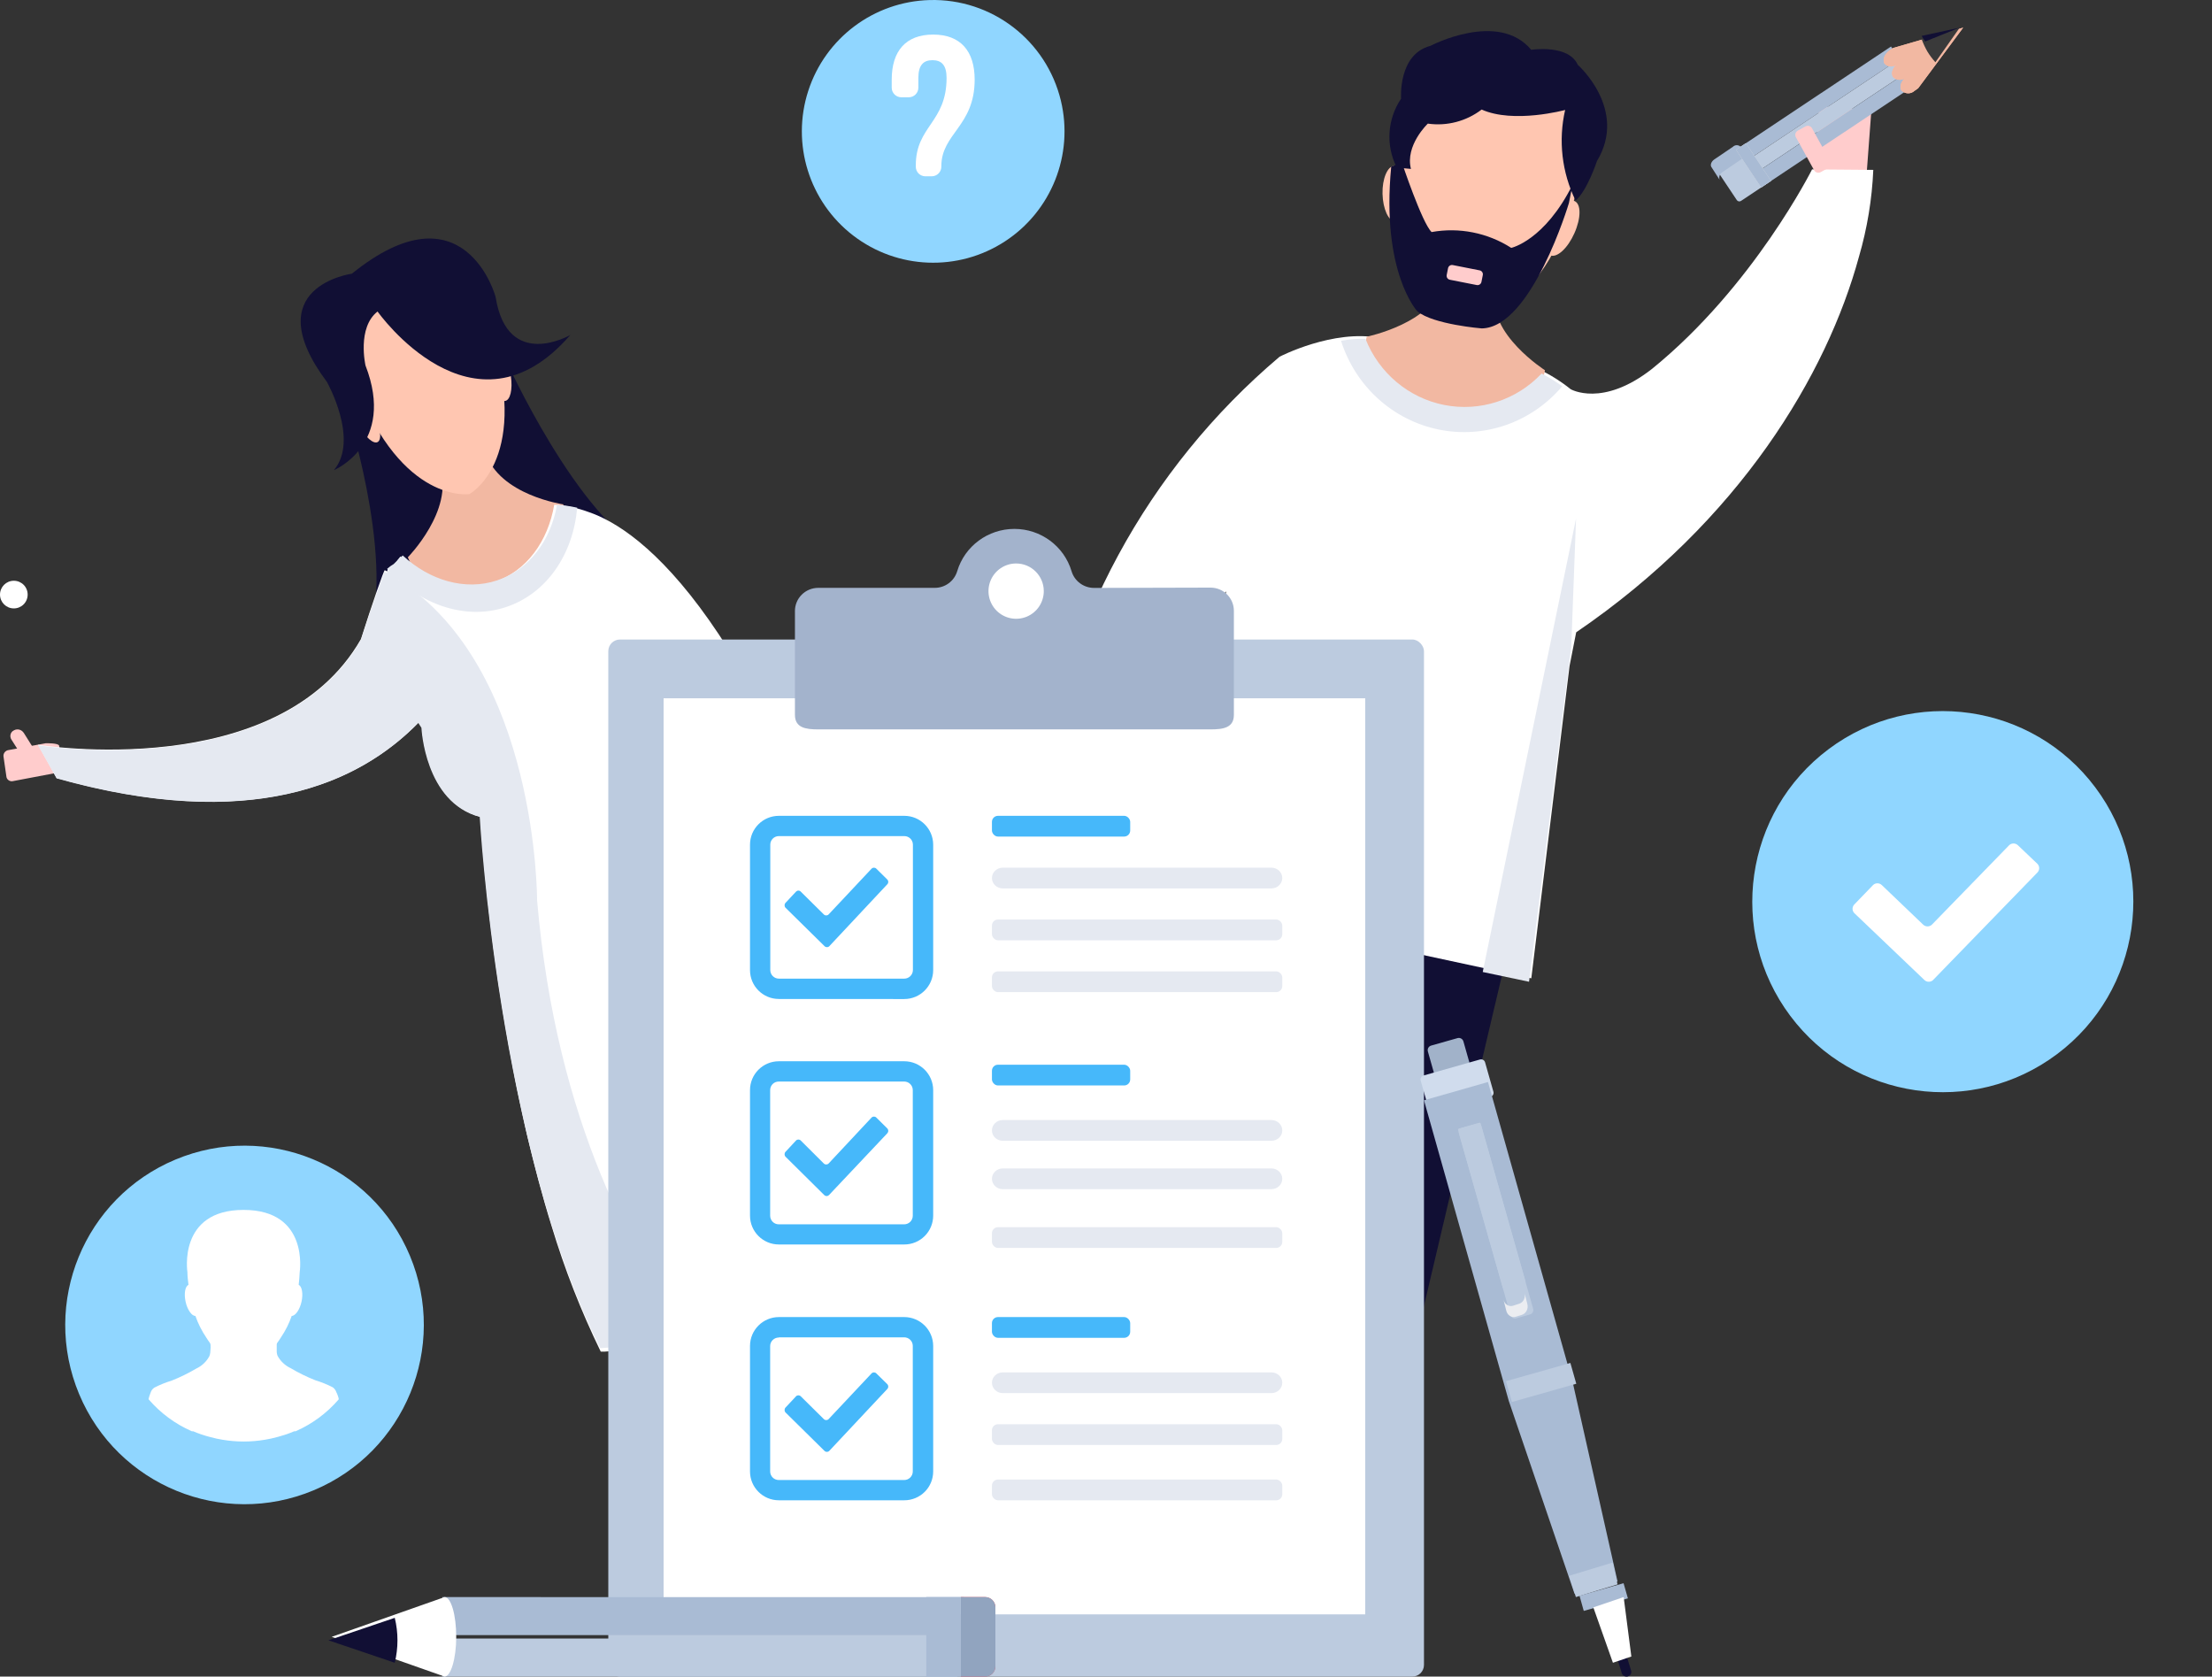
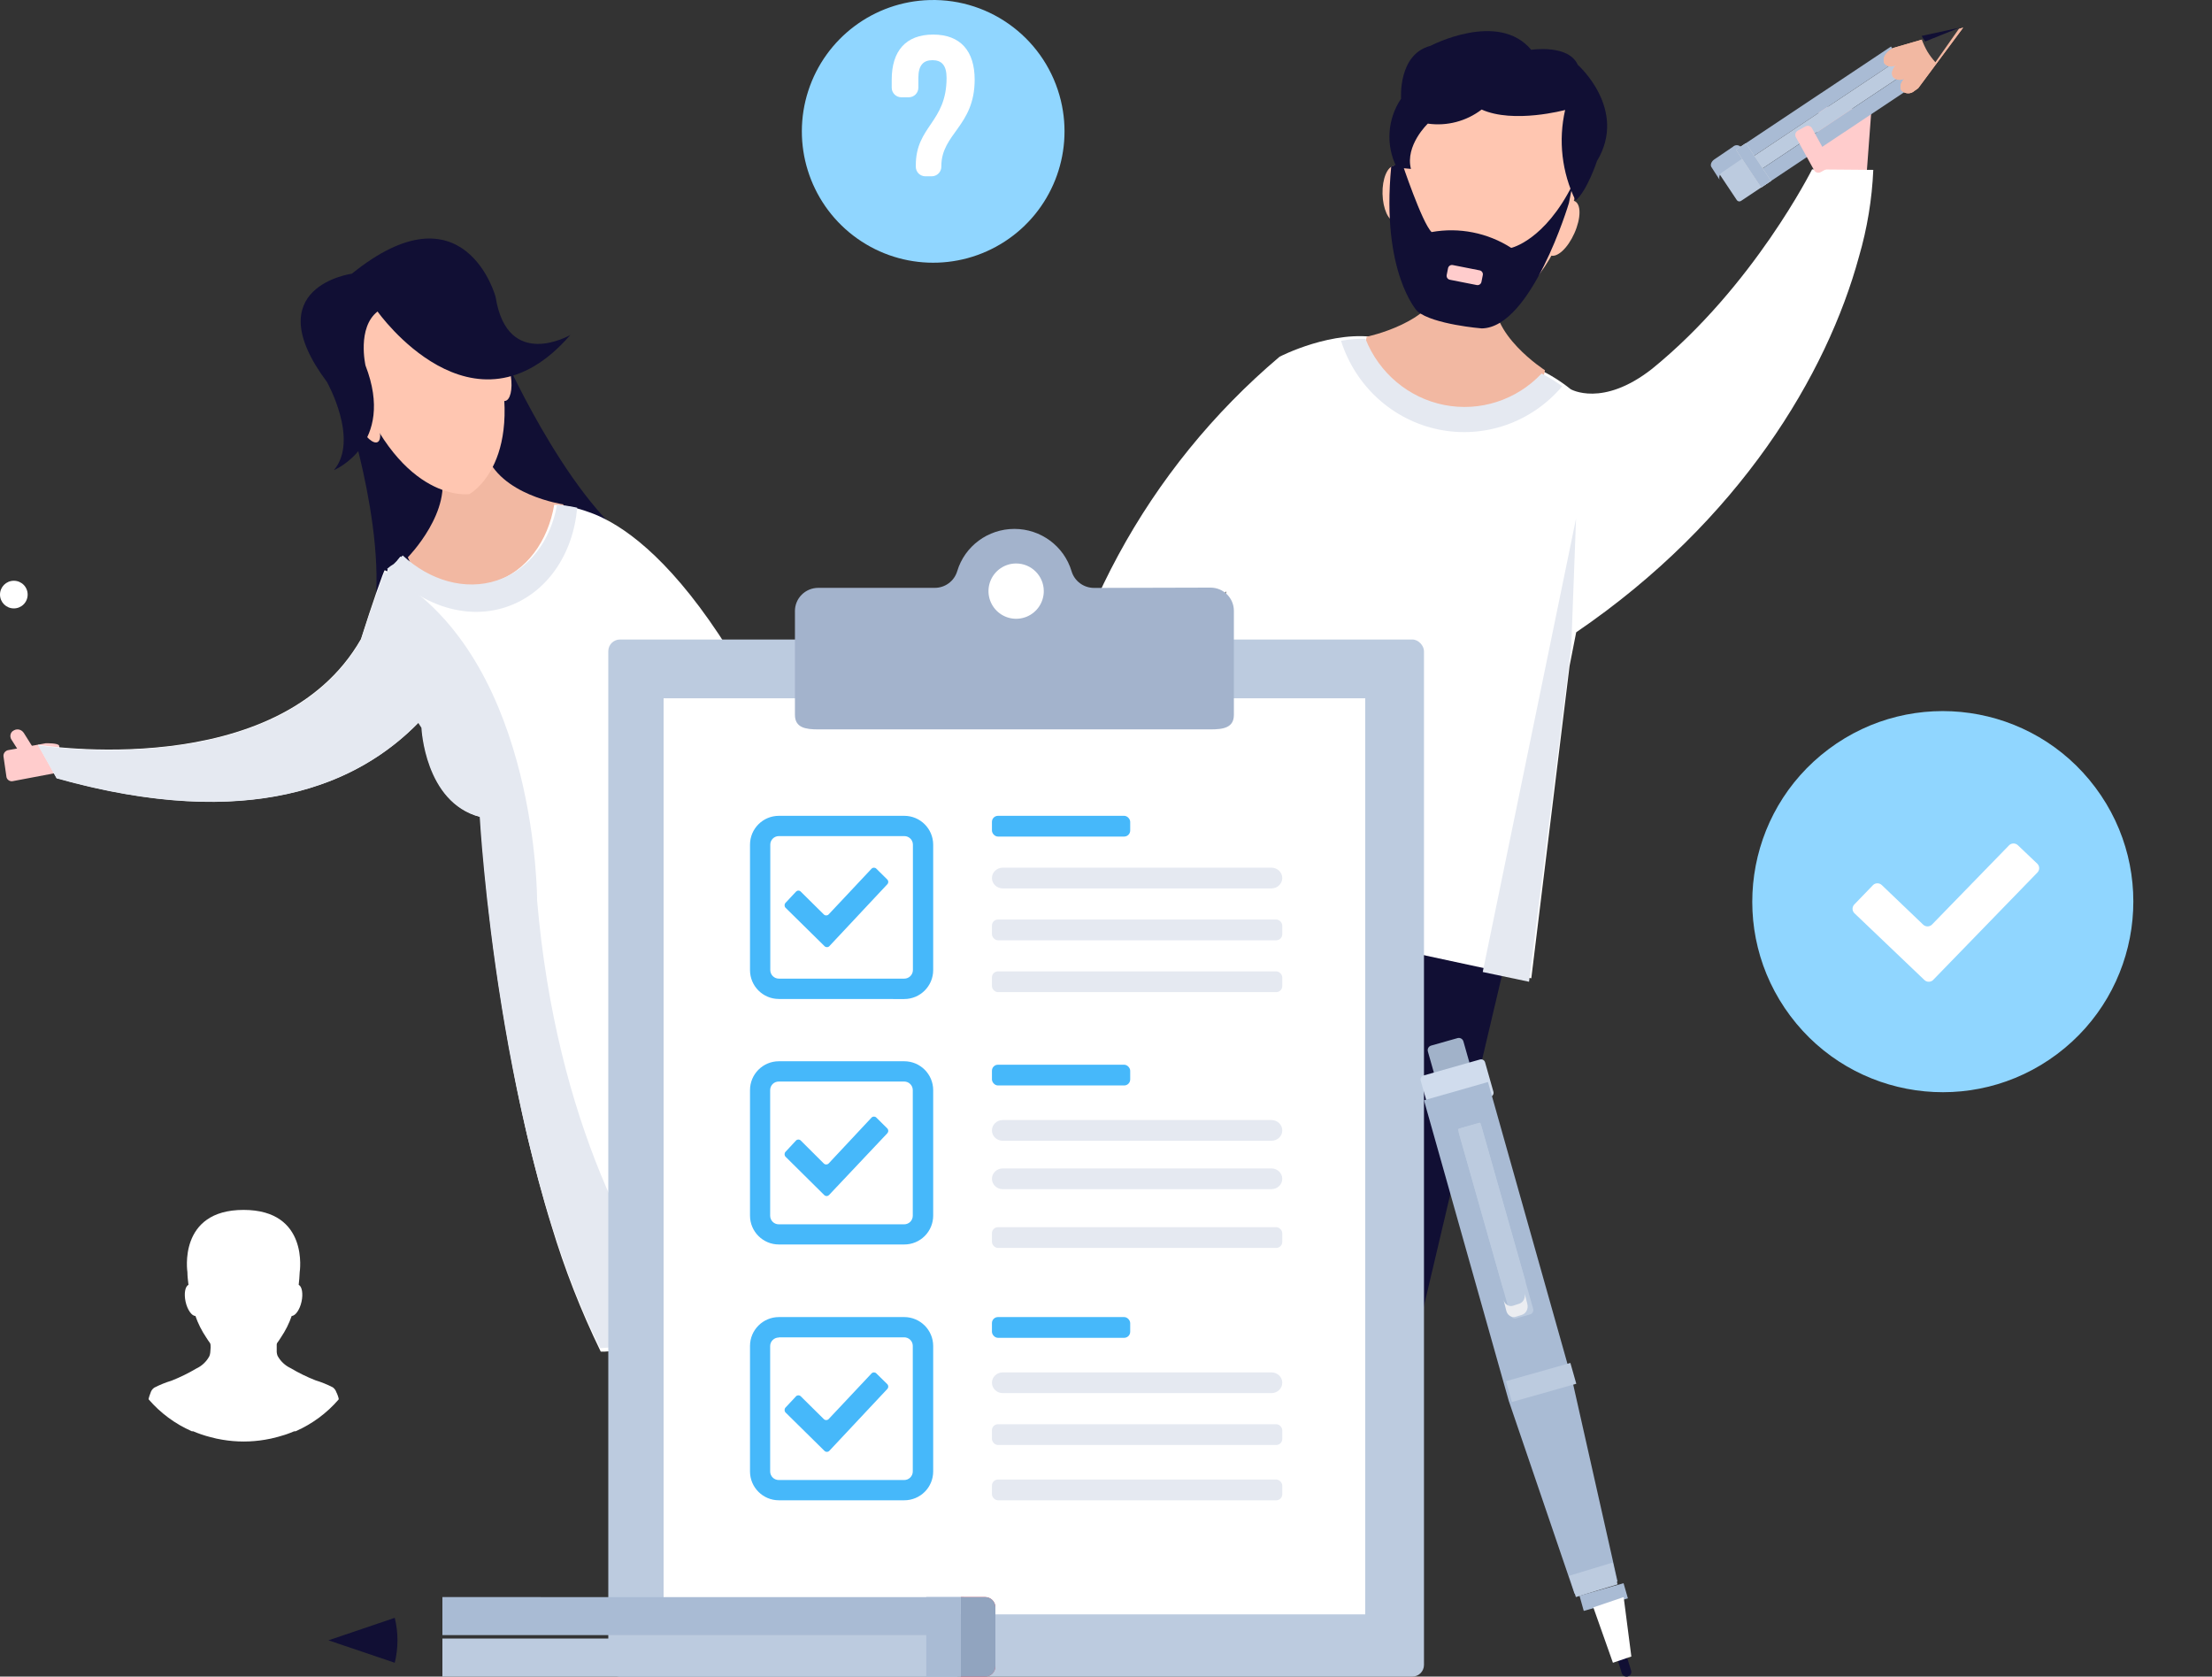
<svg xmlns="http://www.w3.org/2000/svg" width="640px" height="485px" viewBox="0 0 640 485">
  <rect x="0" y="0" width="640" height="485" fill="#333333" stroke="none" />
  <title>BC_banner_image</title>
  <g id="landing" stroke="none" stroke-width="1" fill="none" fill-rule="evenodd">
    <g id="04_Background_Check" transform="translate(-780, -197)" fill-rule="nonzero">
      <g id="BC_banner_image" transform="translate(780, 197)">
        <path d="M3.849,225.941 L16.435,223.558 C17.373,223.47 18.065,222.673 17.995,221.763 L17.111,215.724 C16.99,214.919 13.263,215.002 13.263,215.002 L2.549,216.965 C1.611,217.062 0.926,217.868 1.006,218.777 L1.873,224.8 C1.966,225.212 2.232,225.568 2.606,225.784 C2.98,226.001 3.43,226.057 3.849,225.941 L3.849,225.941 Z" id="Path" fill="#FFCCCC" />
        <path d="M9.892,220.773 L10.098,220.657 C10.529,220.445 10.847,220.018 10.957,219.505 C11.068,218.991 10.96,218.448 10.663,218.038 L6.894,212.028 C6.253,211.071 5.111,210.736 4.136,211.219 L3.93,211.334 C3.496,211.541 3.171,211.962 3.051,212.474 C2.93,212.987 3.027,213.533 3.313,213.954 L7.1,219.906 C7.722,220.915 8.898,221.28 9.892,220.773 Z" id="Path" fill="#FFCCCC" />
        <path d="M259.896,306.543 L256.347,294.391 C256.159,293.484 255.277,292.881 254.341,293.02 L248.112,294.409 C247.695,294.542 247.352,294.836 247.161,295.223 C246.97,295.609 246.948,296.055 247.1,296.457 L250.65,308.609 C250.838,309.516 251.72,310.119 252.655,309.98 L258.867,308.591 C259.29,308.466 259.641,308.174 259.836,307.786 C260.031,307.397 260.053,306.947 259.896,306.543 L259.896,306.543 Z" id="Path" fill="#FFCCCC" />
        <polygon id="Rectangle" fill="#FFCCCC" transform="translate(103.415, 112.815) rotate(161.384) translate(-103.415, -112.815) " points="100.61 109.189 106.219 109.19 106.22 116.441 100.611 116.44" />
-         <polygon id="Rectangle" fill="#000000" opacity="0.09" transform="translate(103.415, 112.815) rotate(161.384) translate(-103.415, -112.815) " points="100.61 109.189 106.219 109.19 106.22 116.441 100.611 116.44" />
        <path d="M101,120.804 C101,120.804 115.72,167.46 105.082,188 L142,162.175 L123.938,108 L101,120.804 Z" id="Path" fill="#110F34" />
        <path d="M146.295,104 C146.295,104 167.193,150.493 188,160.219 L143.062,162 L125,108.863 L146.295,104 Z" id="Path" fill="#110F34" />
        <path d="M140.51,131 L133.951,133.241 L133.951,133.241 L127.32,135.5 C131.353,147.642 118,161.217 118,161.217 L121.016,168.014 L146.614,171.688 L146.723,172 L165,153.392 L162.965,145.897 C162.965,145.897 144.507,143.252 140.51,131 Z" id="Path" fill="#F2B8A2" />
        <path d="M108.207,120.025 C110.042,123.522 110.557,127.019 109.339,127.831 C108.121,128.642 105.651,126.46 103.798,122.981 C101.945,119.502 101.448,116.004 102.666,115.175 C103.884,114.346 106.354,116.545 108.207,120.025 Z" id="Path" fill="#FFC6B1" />
        <path d="M114.217,79.392 C91.047,87.09 103.17,111.554 103.17,111.554 C116.349,145.808 135.8,142.941 135.8,142.941 C135.8,142.941 153.063,133.621 142.672,98.43 C142.672,98.43 137.404,71.694 114.217,79.392 Z" id="Path" fill="#FFC6B1" />
        <path d="M142.189,109.211 C142.783,113.071 144.507,116.12 146.065,115.996 C147.623,115.873 148.384,112.648 147.809,108.788 C147.234,104.928 145.509,101.897 143.951,102.003 C142.393,102.108 141.614,105.351 142.189,109.211 Z" id="Path" fill="#FFC6B1" />
        <path d="M253.34,363.902 L253.34,363.902 C255.012,327.091 191.43,222.3 191.43,222.3 L189.363,198.079 C217.596,230.024 241.479,287.801 245.074,297.425 L256,293.807 C219.698,177.927 185.338,153.218 170.296,148.116 C167.102,146.931 163.755,146.218 160.358,146 C158.561,156.528 152.379,165.211 143.07,168.358 C133.761,171.506 123.571,168.358 115.843,160.996 C114.779,162.215 113.966,163.636 113.453,165.175 L112.177,164.541 L112.177,164.541 C112.177,164.813 112.069,165.048 111.998,165.301 C111.782,165.175 111.566,165.048 111.333,164.939 C111.099,164.831 107.595,174.87 104.45,184.837 C80.53,226.768 11,215.444 11,215.444 L11,215.444 L16.391,225.086 C38.622,231.345 56.952,232.9 72.102,231.381 C76.951,230.909 81.758,230.062 86.479,228.848 C88.527,228.306 90.504,227.703 92.409,227.04 C103.279,223.381 113.133,217.182 121.163,208.95 L122.079,210.379 C122.079,210.379 122.996,232.086 138.954,236.301 L138.954,236.301 C140.7,261.718 144.05,286.997 148.982,311.986 C149.072,312.475 149.18,312.963 149.27,313.434 C149.593,315.062 149.935,316.69 150.276,318.318 C150.779,320.687 151.3,323.093 151.857,325.553 C152.415,328.013 152.846,329.859 153.385,332.011 C154.176,335.249 155.002,338.505 155.865,341.743 C156.458,343.914 157.051,346.066 157.662,348.219 C158.273,350.372 158.92,352.506 159.585,354.641 C163.347,367.127 168.107,379.287 173.818,391 L174.914,391 C181.498,390.529 188.039,389.574 194.485,388.142 L194.485,388.142 L197.217,387.527 L197.217,387.527 L200.038,386.858 L200.038,386.858 C218.838,382.157 236.788,374.514 253.232,364.21 L253.34,363.902 Z" id="Path" fill="#FFFFFF" />
        <path d="M155.399,260.483 C155.399,260.483 155.615,193.424 115.2,167.679 L115.2,166.51 L112.128,165 C112.128,165.27 112.02,165.503 111.948,165.755 C111.733,165.629 111.517,165.503 111.284,165.396 L111.284,165.396 C111.284,165.396 107.548,175.266 104.404,185.172 C80.496,226.846 11,215.591 11,215.591 L11,215.591 L16.389,225.174 C72.449,240.869 103.758,226.81 121.019,209.119 L121.936,210.539 C121.936,210.539 122.852,232.113 138.802,236.302 L138.802,236.302 C138.802,236.302 144.029,330.887 173.667,390 L173.667,390 C182.56,389.455 191.379,388.046 200,385.793 C184.013,365.172 161.004,325.26 155.399,260.483 Z" id="Path" fill="#E5E9F1" />
        <path d="M112,164.562 C112.582,164.028 113.223,163.559 113.91,163.163 L113.91,163.163 C114.775,162.26 115.712,161.392 116.523,160.683 C124.272,167.874 134.544,170.974 143.825,167.892 C153.106,164.81 159.395,156.308 161.161,146 C163.126,146.153 165.077,146.443 167,146.868 C165.829,160.294 158.26,171.665 146.402,175.615 C134.544,179.564 121.209,174.818 112,164.562 Z" id="Path" fill="#E5E9F1" />
        <path d="M101.81,79.174 C101.81,79.174 73.984,82.916 94.615,110.528 C94.615,110.528 104.005,127.204 96.612,136 C96.612,136 114.599,128.589 105.75,105.725 C105.75,105.725 103.249,94.788 109.239,90.111 C109.239,90.111 136.904,129.344 165,96.911 C165,96.911 146.887,107.398 143.415,86.028 C143.523,86.028 134.439,52.803 101.81,79.174 Z" id="Path" fill="#110F34" />
        <path d="M249.54,297.22 L249.303,297.117 C248.819,296.939 248.278,296.965 247.816,297.188 C247.354,297.412 247.015,297.811 246.884,298.286 L245.065,305.006 C244.796,306.115 245.378,307.252 246.466,307.739 L246.702,307.842 C247.183,308.059 247.743,308.052 248.217,307.823 C248.692,307.594 249.026,307.169 249.121,306.673 L250.94,299.953 C251.196,298.846 250.617,297.717 249.54,297.22 L249.54,297.22 Z" id="Path" fill="#FFCCCC" />
-         <path d="M298.557,232.382 L316.463,232.384 C317.142,232.384 317.693,232.935 317.693,233.614 L317.694,244.781 C317.694,245.46 317.143,246.011 316.464,246.011 C316.464,246.011 316.464,246.011 316.464,246.011 L298.558,246.009 C297.879,246.009 297.328,245.458 297.328,244.779 L297.327,233.612 C297.327,232.933 297.878,232.382 298.557,232.382 C298.557,232.382 298.557,232.382 298.557,232.382 Z" id="Rectangle" fill="#FFCCCC" transform="translate(307.511, 239.196) rotate(96.85) translate(-307.511, -239.196) " />
+         <path d="M298.557,232.382 C317.142,232.384 317.693,232.935 317.693,233.614 L317.694,244.781 C317.694,245.46 317.143,246.011 316.464,246.011 C316.464,246.011 316.464,246.011 316.464,246.011 L298.558,246.009 C297.879,246.009 297.328,245.458 297.328,244.779 L297.327,233.612 C297.327,232.933 297.878,232.382 298.557,232.382 C298.557,232.382 298.557,232.382 298.557,232.382 Z" id="Rectangle" fill="#FFCCCC" transform="translate(307.511, 239.196) rotate(96.85) translate(-307.511, -239.196) " />
        <path d="M314.047,232.96 L316.329,232.961 C317.02,232.962 317.579,233.521 317.58,234.211 L317.582,243.997 C317.583,244.687 317.023,245.247 316.333,245.247 C316.333,245.247 316.333,245.247 316.332,245.246 L314.05,245.246 C313.36,245.245 312.8,244.686 312.8,243.995 L312.797,234.21 C312.797,233.52 313.356,232.96 314.046,232.96 C314.047,232.96 314.047,232.96 314.047,232.96 Z" id="Rectangle" fill="#FFCCCC" transform="translate(315.19, 239.103) rotate(153.65) translate(-315.19, -239.103) " />
        <polygon id="Path" fill="#110F34" points="436 276.06 409.817 387 374 337.286 390.514 245" />
        <path d="M523.046,34.983 L543.014,34.984 C543.776,34.984 544.394,35.602 544.394,36.364 L544.395,48.801 C544.395,49.563 543.777,50.181 543.015,50.181 C543.015,50.181 543.015,50.181 543.015,50.181 L523.047,50.18 C522.284,50.18 521.667,49.562 521.667,48.8 L521.666,36.363 C521.666,35.601 522.284,34.983 523.046,34.983 C523.046,34.983 523.046,34.983 523.046,34.983 Z" id="Rectangle" fill="#FFCCCC" transform="translate(533.03, 42.582) rotate(-85.73) translate(-533.03, -42.582) " />
        <polygon id="Rectangle" fill="#A9BBD4" transform="translate(526.658, 29.715) rotate(56.32) translate(-526.658, -29.715) " points="524.482 3.667 528.848 3.666 528.834 55.763 524.468 55.765" />
        <polygon id="Rectangle" fill="#BCCBDF" transform="translate(529.117, 33.332) rotate(56.32) translate(-529.117, -33.332) " points="526.941 7.284 531.307 7.283 531.292 59.381 526.926 59.382" />
        <polygon id="Rectangle" fill="#A9BBD4" transform="translate(531.513, 37.001) rotate(56.32) translate(-531.513, -37.001) " points="529.337 10.952 533.703 10.951 533.689 63.049 529.323 63.05" />
        <path d="M498.017,45.061 L509.373,45.058 C509.86,45.058 510.254,45.451 510.254,45.937 C510.254,45.938 510.254,45.938 510.253,45.938 L510.251,54.59 C510.25,55.076 509.856,55.47 509.371,55.471 L498.014,55.474 C497.528,55.474 497.134,55.08 497.134,54.594 C497.134,54.594 497.134,54.594 497.135,54.594 L497.137,45.942 C497.138,45.456 497.531,45.062 498.017,45.061 Z" id="Rectangle" fill="#BCCBDF" transform="translate(503.694, 50.266) rotate(56.32) translate(-503.694, -50.266) " />
        <path d="M498.341,49.8 L503.741,46.134 C504.374,45.51 505.367,45.51 506,46.134 L503.635,42.468 C503.002,41.844 502.01,41.844 501.377,42.468 L495.977,46.134 C495.13,46.721 494.759,47.711 495.165,48.334 L497.53,52 C497.251,51.159 497.593,50.232 498.341,49.8 L498.341,49.8 Z" id="Path" fill="#A9BBD4" />
        <polygon id="Rectangle" fill="#E2E2E2" transform="translate(507.354, 47.83) rotate(56.32) translate(-507.354, -47.83) " points="500.796 46.117 513.912 46.114 513.912 49.542 500.795 49.546" />
        <polygon id="Rectangle" fill="#A9BBD4" transform="translate(507.354, 47.83) rotate(56.32) translate(-507.354, -47.83) " points="500.796 46.117 513.912 46.114 513.912 49.542 500.795 49.546" />
        <path d="M568,8 L547.696,13.893 L546.628,14.635 C545.217,15.642 544.601,17.315 545.271,18.437 C546.338,19.494 548.004,19.494 549.071,18.437 C547.642,19.445 547.026,21.117 547.696,22.239 C548.734,23.329 550.401,23.379 551.496,22.353 C550.085,23.342 549.469,25.034 550.139,26.155 C551.181,27.236 552.841,27.286 553.939,26.269 L554.989,25.528 L568,8 Z" id="Path" fill="#FFB89F" />
        <path d="M568,8 L547.696,13.893 L546.628,14.635 C545.217,15.642 544.601,17.315 545.271,18.437 C546.338,19.494 548.004,19.494 549.071,18.437 C547.642,19.445 547.026,21.117 547.696,22.239 C548.734,23.329 550.401,23.379 551.496,22.353 C550.085,23.342 549.469,25.034 550.139,26.155 C551.181,27.236 552.841,27.286 553.939,26.269 L554.989,25.528 L568,8 Z" id="Path" fill="#F2B8A2" />
        <path d="M556,11.34 C556.451,12.59 557.008,13.789 557.663,14.92 C558.34,16.029 559.113,17.061 559.971,18 L567,8 L567,8 L556,11.34 Z" id="Path" fill="#3A3A3A" />
        <path d="M567,8 L556,10.383 C556.298,10.937 556.636,11.477 557.013,12 L567,8 Z" id="Path" fill="#110F34" />
        <path d="M537.87,74.207 C540.246,66.048 541.633,57.633 542,49.145 L524.286,49 C524.286,49 507.333,82.898 477.992,106.696 C463.629,117.971 454.446,112.587 454.446,112.587 L454.446,112.587 C451.606,110.303 448.505,108.362 445.209,106.804 L399.204,97.77 C385.729,95.131 370.225,103.19 370.225,103.19 L370.225,103.19 C331.851,135.637 307.135,181.313 301,231.122 L314.928,233.797 C314.928,233.797 330.831,197.17 354.775,171.059 L354.376,173.083 L331.229,258.949 L443.053,283 L454.12,192.653 L456.04,182.913 C503.367,150.659 528.615,108.25 537.87,74.207 Z" id="Path" fill="#FFFFFF" />
        <path d="M523.299,36.325 L525.861,36.326 C526.628,36.327 527.25,36.949 527.251,37.716 L527.254,48.647 C527.255,49.415 526.632,50.037 525.865,50.038 C525.864,50.038 525.864,50.038 525.864,50.037 L523.302,50.036 C522.535,50.035 521.913,49.413 521.912,48.646 L521.909,37.715 C521.908,36.947 522.53,36.325 523.298,36.325 C523.298,36.325 523.299,36.325 523.299,36.325 Z" id="Rectangle" fill="#FFCCCC" transform="translate(524.581, 43.181) rotate(-28.9) translate(-524.581, -43.181) " />
        <polygon id="Path" fill="#E5E9F1" points="456 150 454.614 187.05 442.398 284 429 281.178" />
        <path d="M417.149,82 L424.889,83.494 L424.889,83.494 L432.703,85.007 C430.39,96.463 447,107.102 447,107.102 L445.579,114.218 L417.677,119.715 L417.677,120 L394,104.522 L395.421,97.406 C395.421,97.406 414.763,93.439 417.149,82 Z" id="Path" fill="#F2B8A2" />
        <path d="M395.067,98.009 C398.989,107.916 407.573,115.122 417.868,117.151 C428.163,119.181 438.766,115.756 446.033,108.055 C448.114,109.117 450.109,110.345 452,111.728 C443.174,122.186 429.491,126.973 416.22,124.246 C402.948,121.52 392.156,111.704 388,98.579 C390.331,98.145 392.699,97.954 395.067,98.009 L395.067,98.009 Z" id="Path" fill="#E5E9F1" />
        <path d="M448.508,64.538 C446.497,68.873 446.497,73.054 448.508,73.863 C450.518,74.673 453.593,71.802 455.522,67.467 C457.452,63.131 457.533,58.97 455.522,58.141 C453.512,57.313 450.437,60.222 448.508,64.538 Z" id="Path" fill="#FFC6B1" />
        <path d="M407,55.937 C407,60.338 405.547,63.964 403.639,64 C401.731,64.036 400.114,60.392 400.005,56.063 C399.896,51.734 401.441,48.055 403.366,48.001 C405.292,47.946 406.927,51.518 407,55.937 Z" id="Path" fill="#FFC6B1" />
        <path d="M436.436,19.782 C466.537,25.791 456.335,54.39 456.335,54.39 C446.693,94.038 422.127,92.997 422.127,92.997 C422.127,92.997 398.989,84.542 404.995,44.163 C404.995,44.163 406.316,13.792 436.436,19.782 Z" id="Path" fill="#FFC6B1" />
        <path d="M452.839,31.815 C452.839,31.815 437.969,35.852 428.685,31.689 C424.246,35.08 418.639,36.547 413.115,35.761 C413.115,35.761 406.489,42.033 408.231,48.863 L404.137,48.485 C400.894,42.112 401.369,34.472 405.376,28.553 C405.376,28.553 404.424,15.722 413.852,13.271 C413.852,13.271 433.462,2.944 443.033,14.406 C443.033,14.406 453.808,12.73 456.484,18.731 C456.484,18.731 471.084,31.599 462.051,46.592 C462.051,46.592 459.16,55.333 455.855,58 C451.893,49.875 450.828,40.632 452.839,31.815 L452.839,31.815 Z" id="Path" fill="#110F34" />
        <path d="M405.61,47 C405.61,47 411.425,64.458 414.205,67.13 C422.186,65.693 430.416,67.327 437.245,71.705 C437.245,71.705 446.881,69.637 455,53.405 L453.939,58.73 C453.939,58.73 443.169,94.817 428.705,95 C428.705,95 414.644,93.865 410.09,90.059 C410.09,90.059 399.576,78.933 402.52,48.208 L405.61,47 Z" id="Path" fill="#110F34" />
        <path d="M419.832,77.401 L427.763,77.4 C428.404,77.4 428.923,77.919 428.923,78.56 C428.923,78.56 428.923,78.56 428.923,78.56 L428.923,80.57 C428.923,81.21 428.403,81.729 427.763,81.73 L419.831,81.731 C419.191,81.731 418.671,81.212 418.671,80.571 C418.671,80.571 418.671,80.571 418.671,80.571 L418.672,78.561 C418.672,77.921 419.191,77.402 419.832,77.401 Z" id="Rectangle" fill="#FFCCCC" transform="translate(423.797, 79.566) rotate(-168.83) translate(-423.797, -79.566) " />
        <rect id="Rectangle" fill="#BCCBDF" x="176" y="185" width="236" height="300" rx="3.37" />
        <rect id="Rectangle" fill="#FFFFFF" x="192" y="202" width="203" height="265" />
        <path d="M316.519,170.071 C313.516,170.058 310.879,168.092 310.034,165.236 C307.859,157.978 301.129,153 293.491,153 C285.853,153 279.124,157.978 276.948,165.236 C276.102,168.089 273.463,170.049 270.464,170.053 L236.753,170.053 C234.959,170.053 233.238,170.761 231.972,172.02 C230.705,173.28 229.995,174.987 230,176.766 L230,206.785 C230,210.504 233.037,211 236.771,211 L350.229,211 C353.963,211 357,210.504 357,206.803 L357,176.695 C357,172.988 353.969,169.983 350.229,169.983 L316.519,170.071 Z" id="Path" fill="#A3B3CC" />
        <rect id="Rectangle" fill="#46B8FA" x="287" y="236" width="40" height="6" rx="1.74" />
        <path d="M367.851,257 L290.149,257 C288.41,257 287,255.657 287,254 L287,254 C287,252.343 288.41,251 290.149,251 L367.851,251 C369.59,251 371,252.343 371,254 L371,254 C371,255.657 369.59,257 367.851,257 L367.851,257 Z" id="Path" fill="#E5E9F1" />
        <rect id="Rectangle" fill="#E5E9F1" x="287" y="266" width="84" height="6" rx="1.74" />
        <rect id="Rectangle" fill="#E5E9F1" x="287" y="281" width="84" height="6" rx="1.74" />
        <path d="M225.35,288.982 C220.739,288.982 217,285.243 217,280.632 L217,244.35 C217,239.739 220.739,236 225.35,236 L261.632,236 C266.246,236 269.99,239.736 270,244.35 L270,280.632 C269.99,285.249 266.249,288.99 261.632,289 L225.35,288.982 Z M225.35,241.867 C224.69,241.862 224.056,242.122 223.589,242.589 C223.122,243.056 222.862,243.69 222.867,244.35 L222.867,280.632 C222.877,281.996 223.986,283.097 225.35,283.097 L261.632,283.097 C263.013,283.097 264.133,281.977 264.133,280.596 L264.133,244.35 C264.133,242.979 263.021,241.867 261.65,241.867 L225.35,241.867 Z" id="Shape" fill="#46B8FA" />
        <path d="M225.35,360 C220.739,360 217,356.261 217,351.65 L217,315.35 C217,310.739 220.739,307 225.35,307 L261.632,307 C266.246,307 269.99,310.736 270,315.35 L270,351.65 C270,353.867 269.118,355.994 267.548,357.561 C265.978,359.127 263.849,360.005 261.632,360 L225.35,360 Z M225.35,312.867 C224.678,312.853 224.028,313.113 223.551,313.587 C223.079,314.066 222.819,314.714 222.831,315.386 L222.831,351.686 C222.831,353.057 223.943,354.169 225.314,354.169 L261.596,354.169 C262.257,354.174 262.894,353.914 263.363,353.448 C263.833,352.982 264.097,352.347 264.097,351.686 L264.097,315.35 C264.097,313.979 262.985,312.867 261.614,312.867 L225.35,312.867 L225.35,312.867 Z" id="Shape" fill="#46B8FA" />
        <path d="M225.35,434 C220.739,434 217,430.265 217,425.658 L217,389.342 C217.01,384.739 220.743,381.01 225.35,381 L261.632,381 C266.242,381.01 269.98,384.736 270,389.342 L270,425.658 C270,427.874 269.118,429.998 267.548,431.563 C265.978,433.128 263.849,434.005 261.632,434 L225.35,434 Z M225.35,386.915 C224.676,386.908 224.027,387.174 223.551,387.652 C223.075,388.128 222.815,388.777 222.831,389.45 L222.831,425.658 C222.831,427.028 223.943,428.139 225.314,428.139 L261.596,428.139 C262.257,428.144 262.894,427.885 263.363,427.419 C263.833,426.953 264.097,426.319 264.097,425.658 L264.097,389.342 C264.097,387.972 262.985,386.861 261.614,386.861 L225.35,386.861 L225.35,386.915 Z" id="Shape" fill="#46B8FA" />
        <rect id="Rectangle" fill="#46B8FA" x="287" y="308" width="40" height="6" rx="1.74" />
        <path d="M367.851,330 L290.149,330 C289.313,330.005 288.509,329.69 287.917,329.126 C287.325,328.563 286.995,327.797 287,327 L287,327 C287,325.343 288.41,324 290.149,324 L367.851,324 C369.59,324 371,325.343 371,327 L371,327 C371.005,327.797 370.675,328.563 370.083,329.126 C369.491,329.69 368.687,330.005 367.851,330 Z" id="Path" fill="#E5E9F1" />
        <path d="M367.851,344 L290.149,344 C288.41,344 287,342.657 287,341 L287,341 C287,339.343 288.41,338 290.149,338 L367.851,338 C369.59,338 371,339.343 371,341 L371,341 C371,341.796 370.668,342.559 370.078,343.121 C369.487,343.684 368.686,344 367.851,344 L367.851,344 Z" id="Path" fill="#E5E9F1" />
        <rect id="Rectangle" fill="#E5E9F1" x="287" y="355" width="84" height="6" rx="1.74" />
        <rect id="Rectangle" fill="#46B8FA" x="287" y="381" width="40" height="6" rx="1.74" />
        <path d="M367.851,403 L290.149,403 C288.41,403 287,401.657 287,400 L287,400 C286.995,399.203 287.325,398.437 287.917,397.874 C288.509,397.31 289.313,396.995 290.149,397 L367.851,397 C368.687,396.995 369.491,397.31 370.083,397.874 C370.675,398.437 371.005,399.203 371,400 L371,400 C371,401.657 369.59,403 367.851,403 Z" id="Path" fill="#E5E9F1" />
        <rect id="Rectangle" fill="#E5E9F1" x="287" y="412" width="84" height="6" rx="1.74" />
        <rect id="Rectangle" fill="#E5E9F1" x="287" y="428" width="84" height="6" rx="1.74" />
        <path d="M238.519,345.746 L227.274,334.607 C226.909,334.212 226.909,333.591 227.274,333.196 L230.315,329.929 C230.694,329.542 231.304,329.542 231.682,329.929 L238.357,336.575 C238.746,336.955 239.354,336.955 239.743,336.575 L252.176,323.283 C252.558,322.906 253.161,322.906 253.543,323.283 L256.71,326.42 C256.895,326.609 257,326.866 257,327.135 C257,327.404 256.895,327.661 256.71,327.85 L239.851,345.709 C239.486,346.082 238.903,346.099 238.519,345.746 Z" id="Path" fill="#46B8FA" />
        <path d="M238.538,273.679 L227.274,262.586 C226.909,262.193 226.909,261.574 227.274,261.181 L230.315,257.927 C230.495,257.737 230.741,257.63 230.999,257.63 C231.256,257.63 231.503,257.737 231.683,257.927 L238.358,264.527 C238.743,264.915 239.359,264.915 239.744,264.527 L252.177,251.289 C252.556,250.904 253.166,250.904 253.544,251.289 L256.711,254.414 C256.896,254.598 257,254.852 257,255.116 C257,255.381 256.896,255.634 256.711,255.819 L239.905,273.753 C239.504,274.109 238.901,274.076 238.538,273.679 Z" id="Path" fill="#46B8FA" />
        <path d="M238.52,419.681 L227.276,408.596 C226.908,408.197 226.908,407.572 227.276,407.173 L230.316,403.921 C230.695,403.536 231.305,403.536 231.684,403.921 L238.359,410.517 C238.743,410.904 239.359,410.904 239.744,410.517 L252.176,397.289 C252.555,396.904 253.165,396.904 253.543,397.289 L256.71,400.393 C256.895,400.58 257,400.836 257,401.104 C257,401.371 256.895,401.628 256.71,401.815 L239.906,419.736 C239.506,420.108 238.89,420.084 238.52,419.681 Z" id="Path" fill="#46B8FA" />
        <path d="M302,170.981 C302.008,174.218 300.063,177.141 297.075,178.385 C294.086,179.63 290.642,178.95 288.35,176.663 C286.058,174.377 285.37,170.935 286.607,167.943 C287.844,164.951 290.763,163 294,163 C298.411,163 301.989,166.57 302,170.981 Z" id="Path" fill="#FFFFFF" />
        <path d="M416.818,300.981 L424.742,300.982 C425.504,300.982 426.122,301.6 426.123,302.362 L426.125,320.78 C426.126,321.542 425.508,322.16 424.746,322.16 C424.746,322.16 424.746,322.16 424.746,322.16 L416.821,322.159 C416.059,322.158 415.441,321.54 415.441,320.778 L415.438,302.36 C415.438,301.598 416.055,300.98 416.817,300.98 C416.818,300.98 416.818,300.98 416.818,300.981 Z" id="Rectangle" fill="#A1B2C9" transform="translate(420.782, 311.57) rotate(-15.83) translate(-420.782, -311.57) " />
        <path d="M413.075,308.589 L430.061,308.592 C430.718,308.592 431.25,309.125 431.251,309.782 L431.252,318.622 C431.253,319.279 430.72,319.812 430.063,319.812 C430.063,319.812 430.063,319.812 430.062,319.812 L413.077,319.809 C412.42,319.809 411.887,319.276 411.887,318.619 L411.885,309.779 C411.885,309.122 412.417,308.589 413.075,308.589 C413.075,308.589 413.075,308.589 413.075,308.589 Z" id="Rectangle" fill="#D0DCED" transform="translate(421.569, 314.201) rotate(-15.84) translate(-421.569, -314.201) " />
        <polygon id="Path" fill="#A9BBD4" points="421.259 315.651 421.259 315.651 412 318.284 436.528 405.223 455.548 461 461.774 459.233 461.774 459.233 468 457.465 455.045 399.939 430.517 313" />
        <polygon id="Path" fill="#BCCBDF" points="454 455.839 455.95 462 461.958 460.165 461.958 460.165 468 458.33 466.624 452" />
        <path d="M470.978,484.954 C470.61,485.046 470.218,484.998 469.889,484.821 C469.56,484.643 469.322,484.35 469.227,484.008 L466.051,473.654 C465.844,472.959 466.283,472.24 467.033,472.048 C467.782,471.855 468.558,472.263 468.765,472.958 L471.94,483.294 C472.165,483.999 471.736,484.739 470.978,484.954 Z" id="Path" fill="#110F34" />
        <polygon id="Rectangle" fill="#BCCBDF" transform="translate(445.899, 399.92) rotate(-15.84) translate(-445.899, -399.92) " points="436.216 396.789 455.581 396.792 455.582 403.052 436.217 403.049" />
        <polygon id="Path" fill="#A9BBD4" points="469.585 458.037 466.646 458.866 457 461.613 458.231 466 467.895 463.253 470.816 462.424 471 462.369 469.751 458" />
        <polygon id="Path" fill="#FFFFFF" points="461 464.984 466.669 481 472 479.19 469.777 462" />
        <path d="M428.536,324.72 L434.68,324.721 C434.862,324.721 435.01,324.869 435.01,325.051 L435.017,372.429 C435.017,372.612 434.87,372.759 434.687,372.759 C434.687,372.759 434.687,372.759 434.687,372.759 L428.543,372.758 C428.361,372.758 428.213,372.61 428.213,372.428 L428.206,325.05 C428.206,324.868 428.353,324.72 428.536,324.72 C428.536,324.72 428.536,324.72 428.536,324.72 Z" id="Rectangle" fill="#BCCBDF" transform="translate(431.611, 348.74) rotate(-15.84) translate(-431.611, -348.74) " />
        <path d="M430.768,324.603 L434.933,324.603 C435.661,324.604 436.252,325.195 436.253,325.924 L436.261,380.576 C436.262,381.305 435.671,381.896 434.942,381.896 C434.942,381.896 434.942,381.896 434.941,381.896 L430.777,381.895 C430.048,381.894 429.458,381.304 429.457,380.575 L429.449,325.923 C429.448,325.194 430.039,324.603 430.768,324.602 C430.768,324.602 430.768,324.602 430.768,324.603 Z" id="Rectangle" fill="#BCCBDF" transform="translate(432.855, 353.249) rotate(-15.84) translate(-432.855, -353.249) " />
        <path d="M439.599,377.125 L437.729,377.731 C436.539,378.08 435.321,377.286 435,375.951 L435.809,379.151 C435.962,379.792 436.337,380.338 436.849,380.668 C437.36,380.999 437.968,381.087 438.538,380.913 L440.408,380.326 C441.587,379.924 442.257,378.529 441.907,377.201 L441.099,374 C441.271,374.638 441.21,375.327 440.928,375.914 C440.647,376.501 440.168,376.937 439.599,377.125 Z" id="Path" fill="#EBEDF1" />
        <path d="M306.952,29.148 C310.7,44.795 304.188,61.108 290.694,69.87 C277.2,78.633 259.65,77.947 246.881,68.157 C234.112,58.367 228.893,41.596 233.852,26.289 C238.81,10.982 252.871,0.457 268.955,0.015 C286.915,-0.48 302.767,11.674 306.952,29.148 L306.952,29.148 Z" id="Path" fill="#90D6FF" />
        <path d="M267.752,51 C266.24,51.01 265,49.802 264.971,48.289 C264.971,48.145 264.971,47.982 264.971,47.82 C264.971,36.472 273.874,35.442 273.874,22.522 C273.874,18.8 272.375,17.409 269.792,17.409 C267.21,17.409 265.711,18.8 265.711,22.522 L265.711,25.359 C265.711,26.896 264.466,28.142 262.93,28.142 L260.781,28.142 C259.245,28.142 258,26.896 258,25.359 L258,23.046 C258,14.752 262.081,10 269.991,10 C277.901,10 282,14.752 282,23.046 C282,36.526 272.357,38.604 272.357,48.091 L272.357,48.091 C272.391,48.854 272.111,49.597 271.582,50.147 C271.053,50.697 270.321,51.006 269.558,51 L267.752,51 Z" id="Path" fill="#FFFFFF" />
        <path d="M8,172 L8,172 C8.005,173.059 7.586,174.077 6.837,174.827 C6.088,175.578 5.07,176 4.009,176 L4.009,176 C1.795,176 0,174.209 0,172 L0,172 C0,169.791 1.795,168 4.009,168 L4.009,168 C5.07,168 6.088,168.422 6.837,169.173 C7.586,169.923 8.005,170.941 8,172 Z" id="Path" fill="#FFFFFF" />
        <ellipse id="Oval" fill="#90D6FF" transform="translate(562.114, 260.829) rotate(-36.82) translate(-562.114, -260.829) " cx="562.114" cy="260.829" rx="55.128" ry="55.119" />
        <path d="M556.751,283.461 L536.486,264.125 C535.838,263.432 535.838,262.361 536.486,261.668 L541.948,256.011 C542.649,255.357 543.741,255.357 544.442,256.011 L556.459,267.505 C557.158,268.147 558.237,268.147 558.935,267.505 L581.331,244.482 C582.029,243.839 583.108,243.839 583.807,244.482 L589.506,249.903 C590.165,250.599 590.165,251.683 589.506,252.379 L559.227,283.57 C558.5,284.183 557.42,284.136 556.751,283.461 Z" id="Path" fill="#FFFFFF" />
-         <ellipse id="Oval" fill="#90D6FF" transform="translate(70.75, 383.277) rotate(-22.71) translate(-70.75, -383.277) " cx="70.75" cy="383.277" rx="51.868" ry="51.847" />
        <path d="M97.331,402.773 C97.146,402.188 96.776,401.677 96.275,401.316 C94.664,400.491 92.982,399.811 91.248,399.283 C88.783,398.313 86.401,397.146 84.127,395.794 C82.493,395.033 81.152,393.772 80.303,392.197 C80.175,391.861 80.095,391.51 80.066,391.153 L80.066,391.153 C80.066,391.027 80.066,390.83 80.066,390.614 L80.066,390.614 C80.066,390.38 80.066,390.092 80.066,389.822 L80.066,389.822 C80.066,389.624 80.066,389.445 80.066,389.265 C80.056,389.151 80.056,389.037 80.066,388.923 C80.081,388.773 80.124,388.626 80.194,388.491 C80.558,388.006 80.922,387.466 81.268,386.908 C82.585,384.973 83.638,382.874 84.401,380.667 C85.475,380.667 86.732,378.868 87.242,376.548 C87.752,374.228 87.369,372.123 86.422,371.674 C86.55,370.505 86.659,369.282 86.714,367.987 C86.714,367.987 89.536,350 70.468,350 C51.4,350 54.223,367.987 54.223,367.987 C54.223,369.282 54.405,370.505 54.533,371.674 C53.567,372.123 53.185,374.192 53.695,376.548 C54.205,378.904 55.516,380.721 56.536,380.667 C57.306,382.871 58.358,384.969 59.669,386.908 C60.015,387.466 60.379,388.006 60.743,388.491 C61.107,388.977 60.871,390.704 60.834,391.261 L60.834,391.261 C60.799,391.619 60.713,391.97 60.579,392.304 L60.579,392.304 C59.743,393.882 58.406,395.146 56.773,395.902 C54.495,397.247 52.114,398.414 49.652,399.391 C47.917,399.916 46.234,400.596 44.625,401.424 C44.119,401.779 43.747,402.292 43.569,402.881 C43.478,403.132 42.877,404.679 43.023,404.823 C46.43,408.777 50.693,411.925 55.498,414.032 L55.698,414.032 L55.88,414.032 C56.591,414.338 57.319,414.626 58.066,414.878 L58.722,415.093 C59.304,415.291 59.905,415.471 60.543,415.633 C60.677,415.685 60.818,415.722 60.962,415.741 C62.069,416.052 63.194,416.299 64.331,416.478 C66.37,416.826 68.435,417.001 70.505,417 L70.505,417 C72.574,417.001 74.64,416.826 76.679,416.478 C77.821,416.297 78.952,416.05 80.066,415.741 L80.485,415.633 C81.086,415.471 81.687,415.291 82.306,415.093 L82.962,414.878 C83.69,414.626 84.419,414.338 85.129,414.032 L85.311,414.032 L85.53,414.032 C90.329,411.924 94.587,408.777 97.987,404.823 C98.096,404.535 97.495,403.024 97.331,402.773 Z" id="Path" fill="#FFFFFF" />
        <polygon id="Path" fill="#A9BBD4" points="277.787 473 277.787 462.259 279 462.017 128 462 128 473" />
        <path d="M278,485 L285.06,485 C286.687,484.99 288,483.673 288,482.053 L288,464.929 C287.99,463.316 286.68,462.01 285.06,462 L278,462 L278,485 Z" id="Path" fill="#DE5261" />
        <polygon id="Path" fill="#BCCBDF" points="277 485 277 484.741 277 484.741 277 474 128 474 128 485" />
        <path d="M278,485 L285.06,485 C286.687,484.99 288,483.673 288,482.053 L288,464.929 C287.99,463.316 286.68,462.01 285.06,462 L278,462 L278,485 Z" id="Path" fill="#91A4BF" />
-         <path d="M96,473.509 L128.64,485 C130.409,485 132,479.861 132,473.509 C132,467.157 130.497,462 128.64,462 L128.64,462 L96,473.491 L96,473.509 Z" id="Path" fill="#FFFFFF" />
        <path d="M95,474.5 L114.216,481 C115.261,476.728 115.261,472.272 114.216,468 L95.106,474.483 L95,474.5 Z" id="Path" fill="#110F34" />
        <rect id="Rectangle" fill="#A9BBD4" x="268" y="462" width="10" height="23" />
      </g>
    </g>
  </g>
</svg>